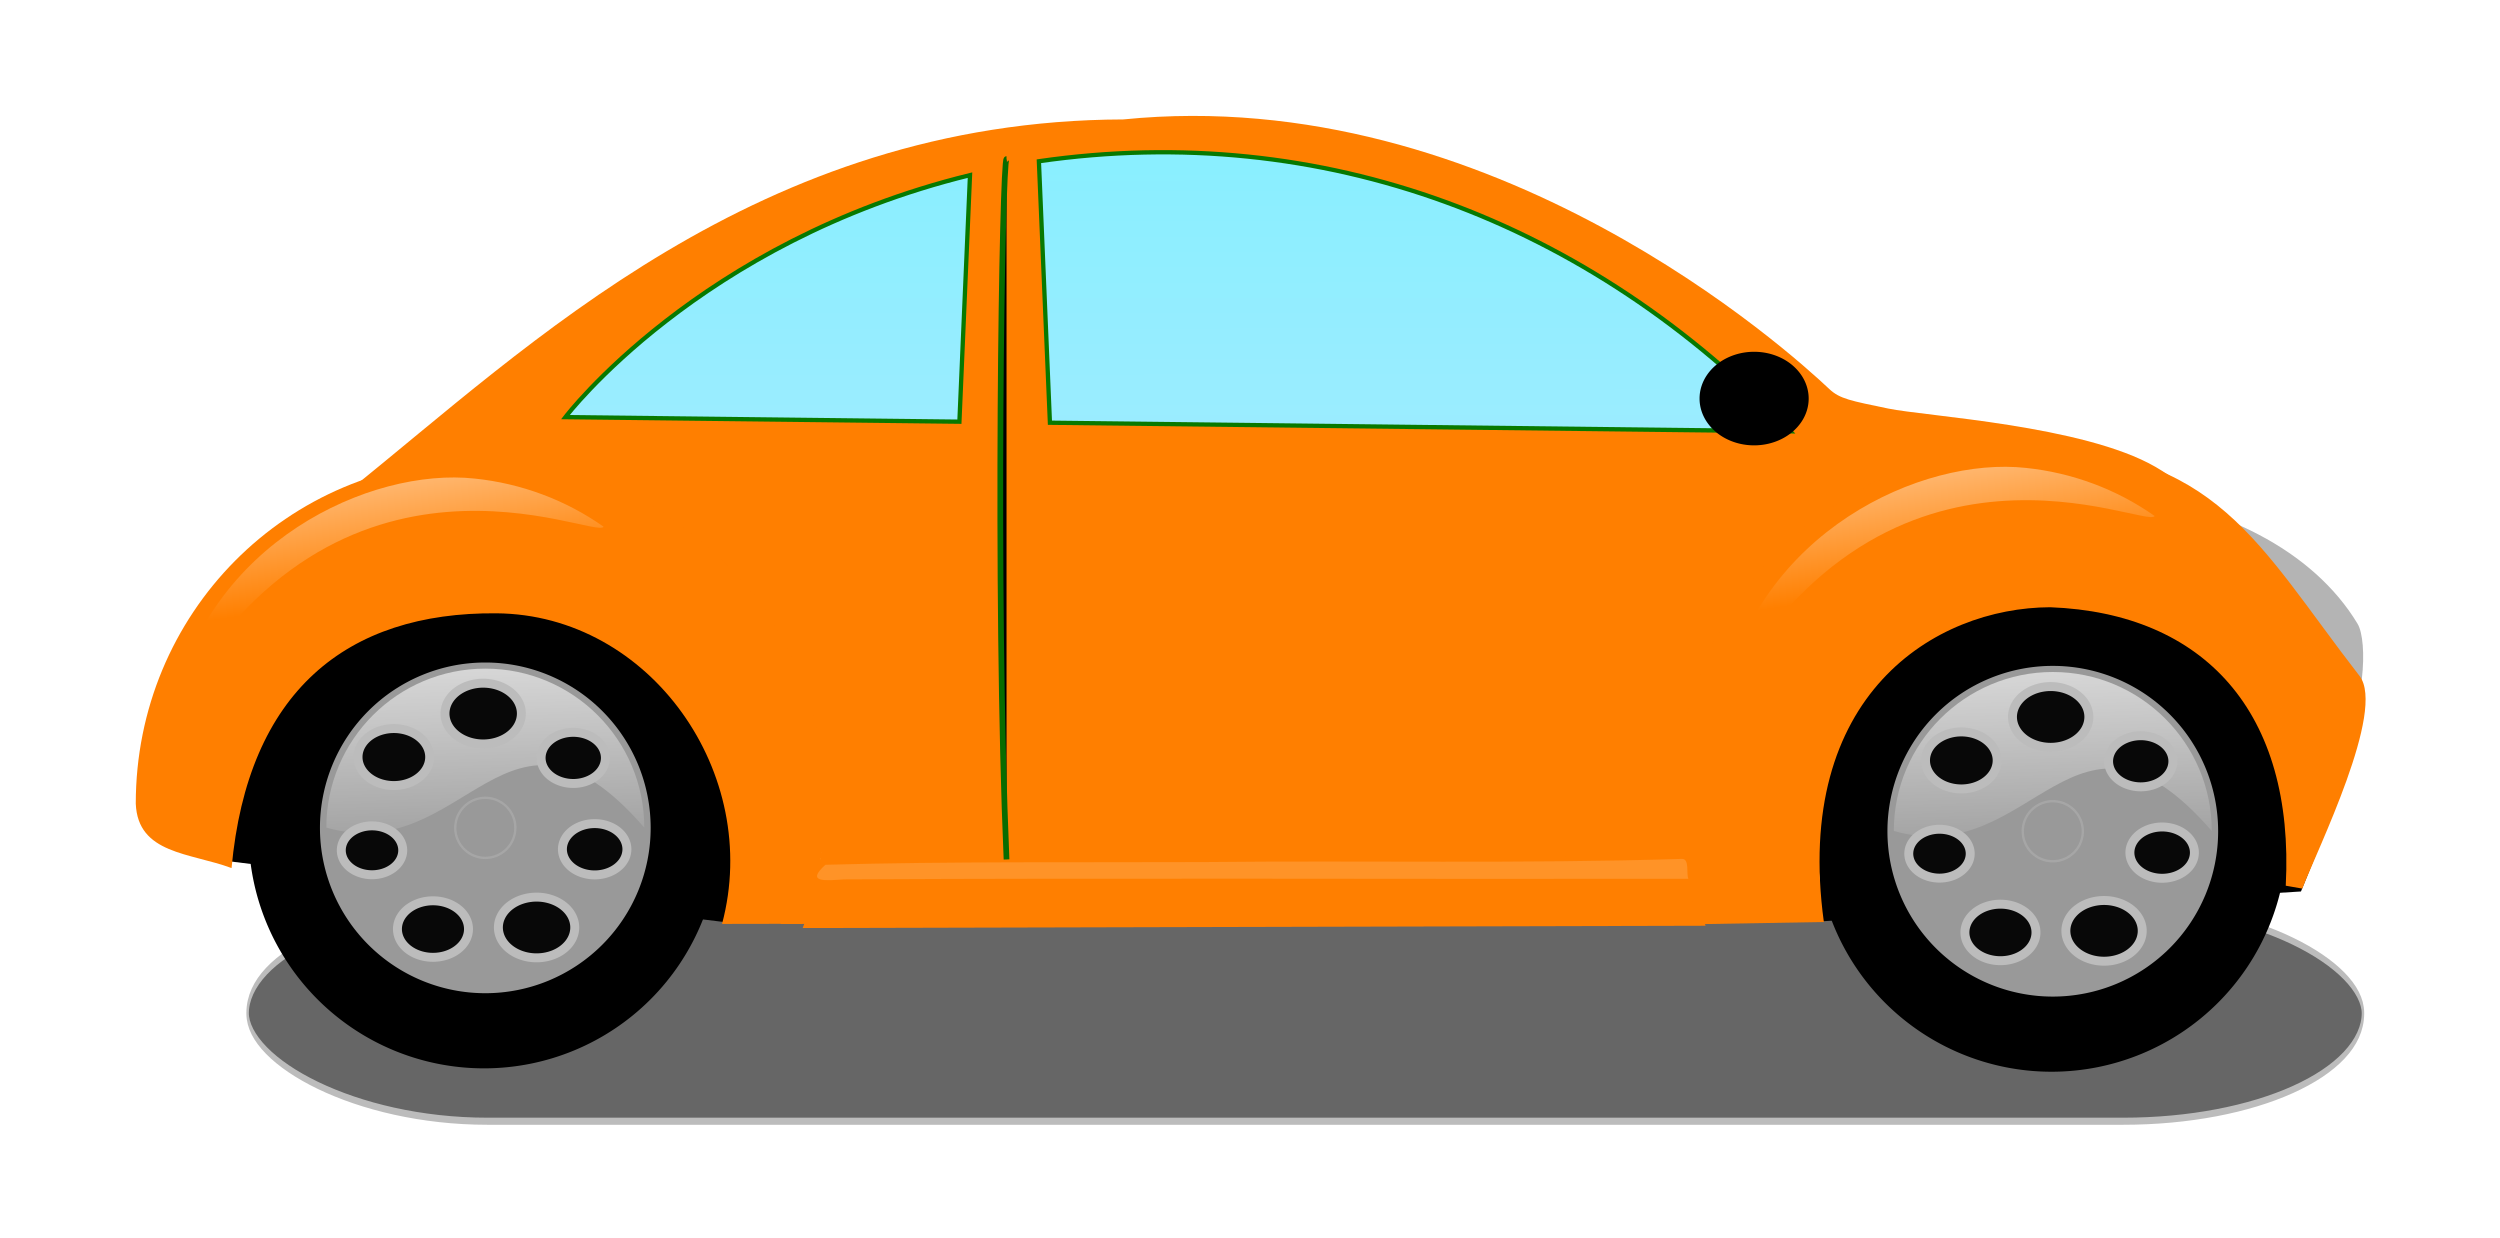
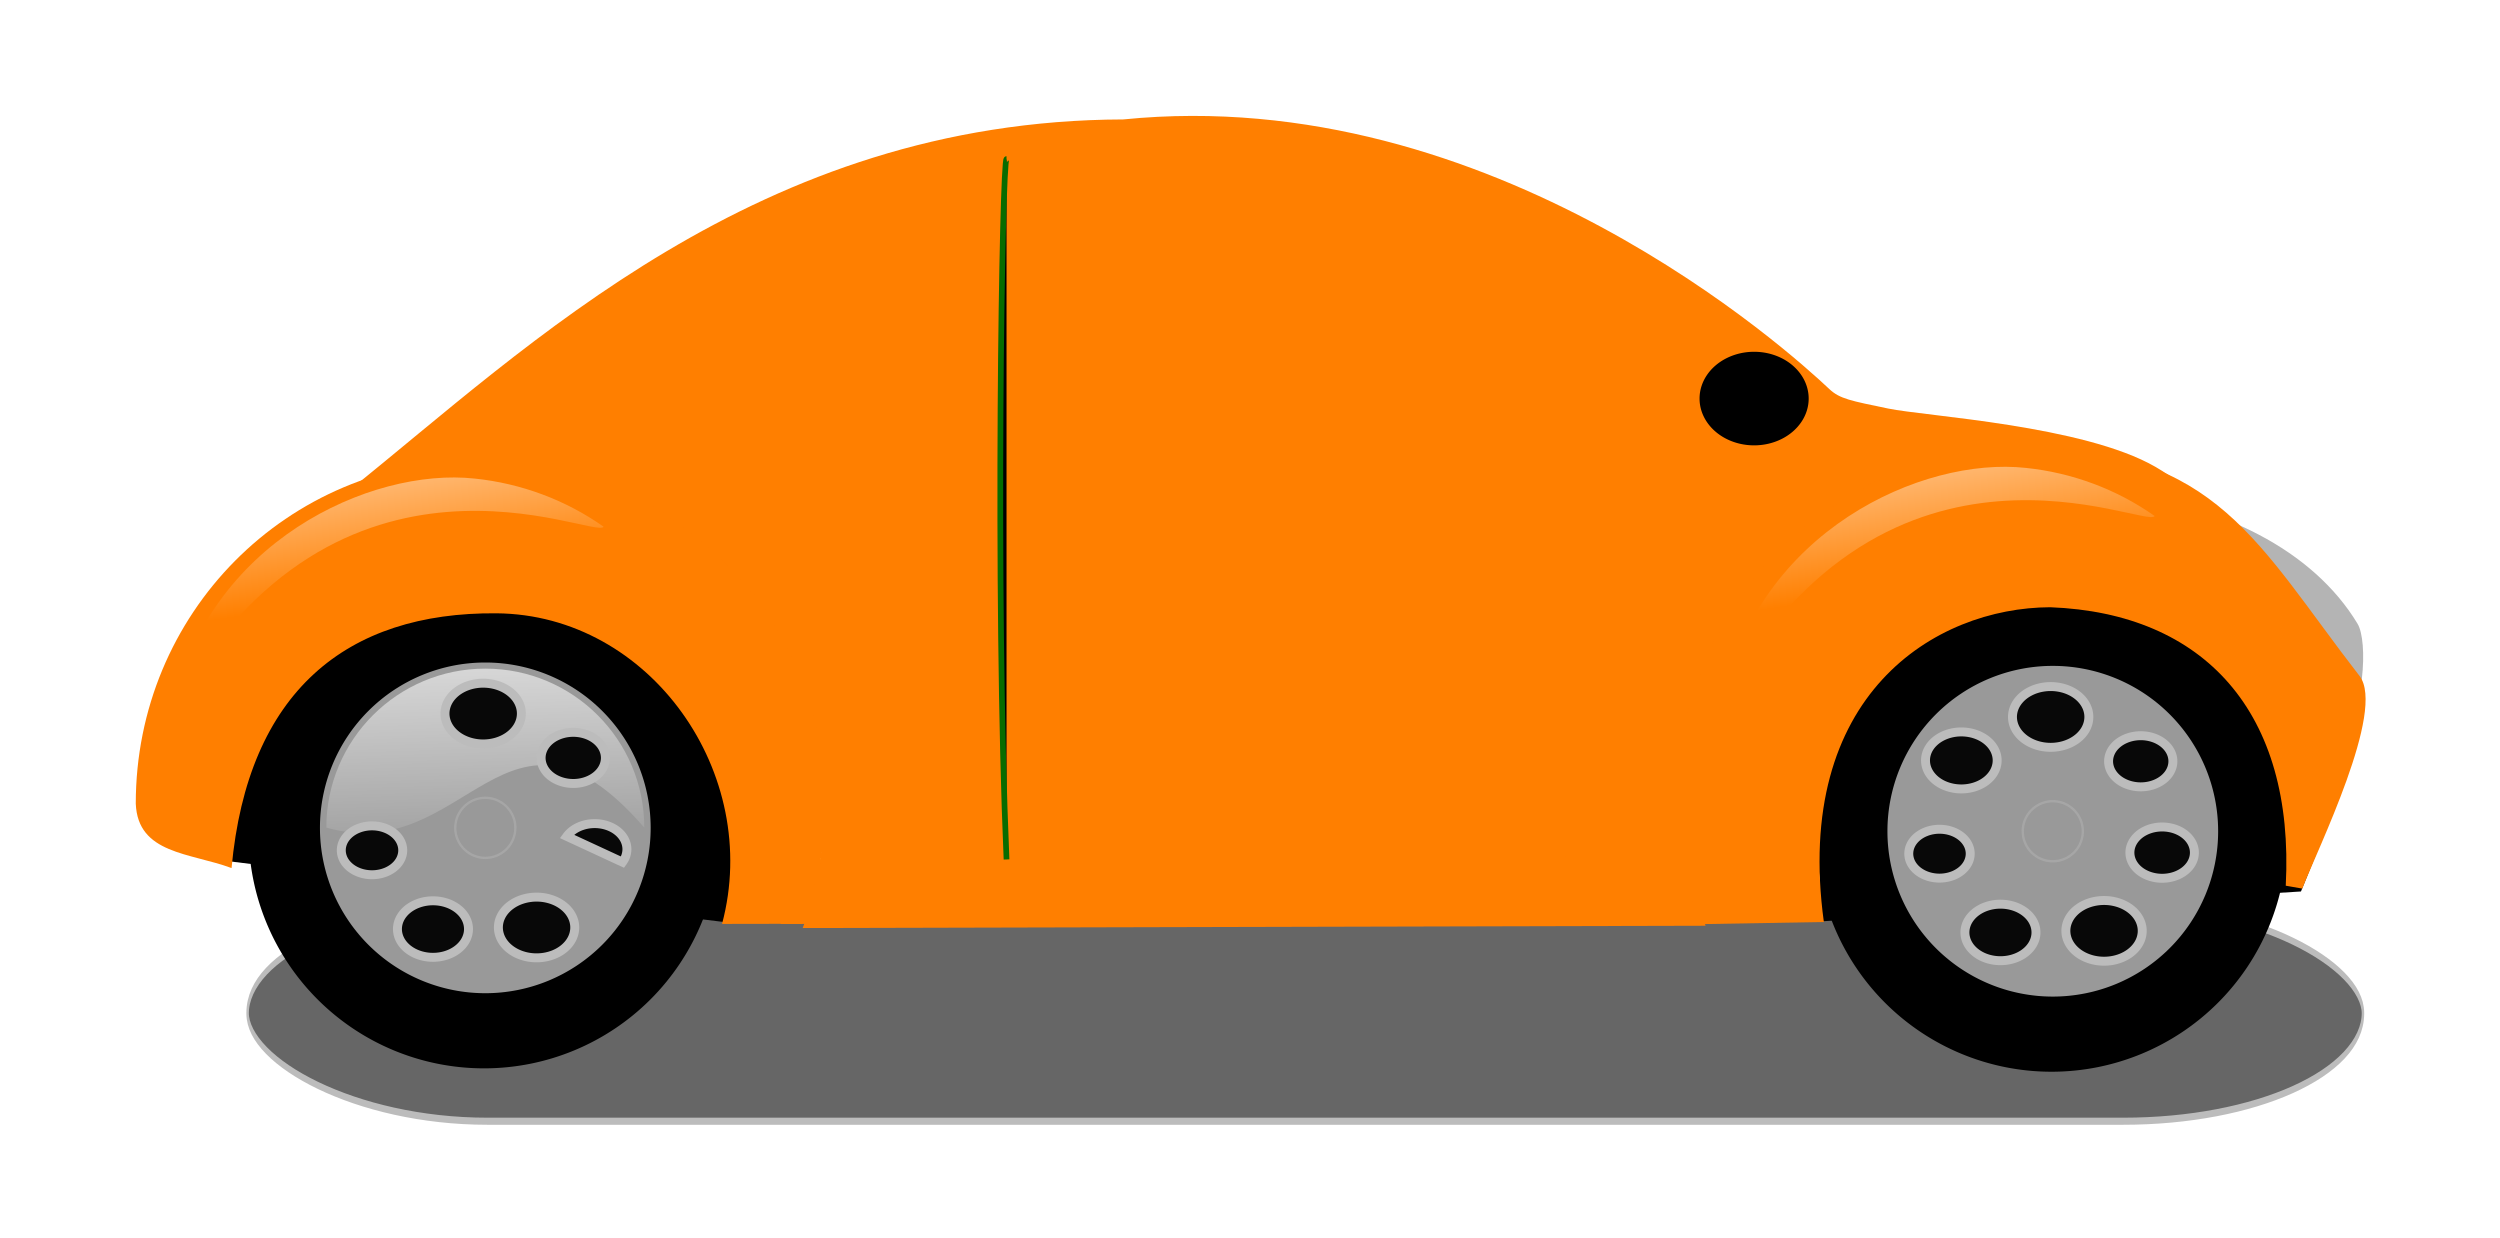
<svg xmlns="http://www.w3.org/2000/svg" xmlns:xlink="http://www.w3.org/1999/xlink" width="597.347" height="295.816">
  <defs>
    <linearGradient id="linearGradient6250">
      <stop offset="0" id="stop6252" stop-color="#bcbcbc" />
      <stop offset="1" id="stop6254" stop-opacity="0" stop-color="#bcbcbc" />
    </linearGradient>
    <linearGradient id="linearGradient5267">
      <stop offset="0" id="stop5269" stop-color="#222222" />
      <stop id="stop5277" offset="0.606" stop-color="#515151" />
      <stop offset="0.626" id="stop5279" stop-color="#818181" />
      <stop offset="1" id="stop5271" stop-color="#888888" />
    </linearGradient>
    <linearGradient id="linearGradient5247">
      <stop offset="0" id="stop5249" stop-color="#ffffff" />
      <stop offset="1" id="stop5251" stop-opacity="0" stop-color="#ffffff" />
    </linearGradient>
    <linearGradient id="linearGradient5234">
      <stop offset="0" id="stop5236" stop-color="#000000" />
      <stop id="stop5242" offset="0.813" stop-color="#3c3c3c" />
      <stop offset="1" id="stop5238" stop-color="#000000" />
    </linearGradient>
    <linearGradient id="linearGradient30545">
      <stop offset="0" id="stop30547" stop-color="#009300" />
      <stop offset="1" id="stop30549" stop-color="#f2fff2" />
    </linearGradient>
    <linearGradient id="linearGradient28588">
      <stop offset="0" id="stop28590" stop-color="#ffffff" />
      <stop offset="1" id="stop28592" stop-opacity="0" stop-color="#ffffff" />
    </linearGradient>
    <linearGradient id="linearGradient16199">
      <stop id="stop16201" offset="0" stop-opacity="0" stop-color="#ffffff" />
      <stop offset="0.5" id="stop16205" stop-opacity="0.637" stop-color="#ffffff" />
      <stop id="stop16207" offset="0.75" stop-opacity="0.505" stop-color="#ffffff" />
      <stop id="stop16203" offset="1" stop-opacity="0" stop-color="#ffffff" />
    </linearGradient>
    <linearGradient id="linearGradient16167">
      <stop offset="0" id="stop16169" stop-opacity="0" stop-color="#ffffff" />
      <stop id="stop16175" offset="0.177" stop-opacity="0.5" stop-color="#ffffff" />
      <stop offset="1" id="stop16171" stop-opacity="0" stop-color="#ffffff" />
    </linearGradient>
    <linearGradient id="linearGradient16159">
      <stop offset="0" id="stop16161" stop-color="#ffffff" />
      <stop offset="1" id="stop16163" stop-opacity="0" stop-color="#ffffff" />
    </linearGradient>
    <linearGradient id="linearGradient16120">
      <stop offset="0" id="stop16122" stop-color="#ffffff" />
      <stop offset="1" id="stop16124" stop-opacity="0" stop-color="#ffffff" />
    </linearGradient>
    <linearGradient id="linearGradient14136">
      <stop offset="0" id="stop14138" stop-color="#9eecff" />
      <stop offset="1" id="stop14140" stop-color="#87efff" />
    </linearGradient>
    <linearGradient id="linearGradient11157">
      <stop offset="0" id="stop11159" stop-color="#d2ffd2" />
      <stop id="stop3244" offset="0.865" stop-color="#09a809" />
      <stop offset="1" id="stop11161" stop-color="#009600" />
    </linearGradient>
    <linearGradient id="linearGradient7271">
      <stop offset="0" id="stop7273" stop-color="#3fc200" />
      <stop id="stop16132" offset="0.5" stop-color="#2ca900" />
      <stop offset="1" id="stop7275" stop-color="#0a9600" />
    </linearGradient>
    <linearGradient id="linearGradient7261">
      <stop offset="0" id="stop7263" stop-color="#acfffd" />
      <stop offset="1" id="stop7265" stop-color="#002099" />
    </linearGradient>
    <linearGradient xlink:href="#linearGradient16120" id="linearGradient24487" x1="0.291" y1="-0.185" x2="0.464" y2="0.617" />
    <linearGradient xlink:href="#linearGradient16120" id="linearGradient24490" x1="0.291" y1="-0.185" x2="0.464" y2="0.617" />
    <linearGradient xlink:href="#linearGradient14136" id="linearGradient24498" x1="0.525" y1="1.138" x2="0.522" y2="0.004" />
    <radialGradient xlink:href="#linearGradient11157" id="radialGradient24501" gradientUnits="userSpaceOnUse" gradientTransform="matrix(-9.7213604e-2,-0.368,0.424,-0.126,692.407,211.62)" cx="-425.721" cy="-489.543" fx="-425.721" fy="-489.543" r="171.964" />
    <radialGradient xlink:href="#linearGradient11157" id="radialGradient24504" gradientUnits="userSpaceOnUse" gradientTransform="matrix(-0.103,0.366,-0.441,-0.134,250.702,490.475)" cx="-72.264" cy="227.889" fx="-72.264" fy="227.889" r="171.964" />
    <linearGradient xlink:href="#linearGradient16199" id="linearGradient24507" x1="0.5" y1="0.253" x2="0.5" y2="0.597" />
    <linearGradient xlink:href="#linearGradient7271" id="linearGradient24511" x1="0.362" y1="1.206" x2="0.362" y2="0.241" />
    <linearGradient xlink:href="#linearGradient7271" id="linearGradient24514" x1="0.398" y1="1.111" x2="0.396" y2="-0.036" />
    <radialGradient xlink:href="#linearGradient11157" id="radialGradient27586" gradientUnits="userSpaceOnUse" gradientTransform="matrix(-0.264,0.838,-0.79,-0.244,648.891,-93.629)" cx="395.057" cy="189.356" fx="395.057" fy="189.356" r="27.198" />
    <linearGradient xlink:href="#linearGradient28588" id="linearGradient3248" gradientUnits="userSpaceOnUse" gradientTransform="matrix(1,0,0,1.058,0,-16.571)" x1="104.609" y1="183.301" x2="108.633" y2="255.722" />
    <linearGradient xlink:href="#linearGradient28588" id="linearGradient3252" x1="0.534" y1="0.442" x2="0.542" y2="1.217" />
    <radialGradient xlink:href="#linearGradient5234" id="radialGradient8290" gradientUnits="userSpaceOnUse" cx="173.108" cy="532.029" fx="173.108" fy="532.029" r="61.067" />
    <linearGradient xlink:href="#linearGradient5247" id="linearGradient8292" x1="0.21" y1="-0.636" x2="0.29" y2="1" />
    <linearGradient xlink:href="#linearGradient6250" id="linearGradient8294" x1="0.84" y1="Infinity" x2="0.319" y2="-Infinity" />
    <linearGradient xlink:href="#linearGradient6250" id="linearGradient8296" x1="0.84" y1="Infinity" x2="0.319" y2="-Infinity" />
    <linearGradient xlink:href="#linearGradient6250" id="linearGradient8298" x1="0.84" y1="Infinity" x2="0.319" y2="-Infinity" />
    <linearGradient xlink:href="#linearGradient6250" id="linearGradient8300" x1="0.84" y1="Infinity" x2="0.319" y2="-Infinity" />
    <linearGradient xlink:href="#linearGradient6250" id="linearGradient8302" x1="0.84" y1="Infinity" x2="0.319" y2="-Infinity" />
    <linearGradient xlink:href="#linearGradient6250" id="linearGradient8304" x1="0.84" y1="Infinity" x2="0.319" y2="-Infinity" />
    <linearGradient xlink:href="#linearGradient6250" id="linearGradient8306" x1="0.84" y1="Infinity" x2="0.319" y2="-Infinity" />
    <radialGradient xlink:href="#linearGradient16120" id="radialGradient8308" gradientUnits="userSpaceOnUse" cx="177.85" cy="532.736" fx="177.85" fy="532.736" r="8.09" />
    <radialGradient xlink:href="#linearGradient5234" id="radialGradient8338" gradientUnits="userSpaceOnUse" cx="173.108" cy="532.029" fx="173.108" fy="532.029" r="61.067" />
    <linearGradient xlink:href="#linearGradient5247" id="linearGradient8340" x1="0.21" y1="-0.636" x2="0.29" y2="1" />
    <linearGradient xlink:href="#linearGradient6250" id="linearGradient8342" x1="0.84" y1="Infinity" x2="0.319" y2="-Infinity" />
    <linearGradient xlink:href="#linearGradient6250" id="linearGradient8344" x1="0.84" y1="Infinity" x2="0.319" y2="-Infinity" />
    <linearGradient xlink:href="#linearGradient6250" id="linearGradient8346" x1="0.84" y1="Infinity" x2="0.319" y2="-Infinity" />
    <linearGradient xlink:href="#linearGradient6250" id="linearGradient8348" x1="0.84" y1="Infinity" x2="0.319" y2="-Infinity" />
    <linearGradient xlink:href="#linearGradient6250" id="linearGradient8350" x1="0.84" y1="Infinity" x2="0.319" y2="-Infinity" />
    <linearGradient xlink:href="#linearGradient6250" id="linearGradient8352" x1="0.84" y1="Infinity" x2="0.319" y2="-Infinity" />
    <linearGradient xlink:href="#linearGradient6250" id="linearGradient8354" x1="0.84" y1="Infinity" x2="0.319" y2="-Infinity" />
    <radialGradient xlink:href="#linearGradient16120" id="radialGradient8356" gradientUnits="userSpaceOnUse" cx="177.85" cy="532.736" fx="177.85" fy="532.736" r="8.09" />
    <filter x="-0.018" width="1.036" y="-0.487" height="1.975" id="filter13283">
      <feGaussianBlur stdDeviation="4.544" id="feGaussianBlur13285" />
    </filter>
    <linearGradient xlink:href="#linearGradient6250" id="svg_1" x1="0.16" y1="-Infinity" x2="0.681" y2="Infinity" />
    <linearGradient xlink:href="#linearGradient6250" id="svg_2" x1="0.16" y1="-Infinity" x2="0.681" y2="Infinity" />
    <linearGradient xlink:href="#linearGradient6250" id="svg_3" x1="0.16" y1="-Infinity" x2="0.681" y2="Infinity" />
    <linearGradient xlink:href="#linearGradient6250" id="svg_4" x1="0.16" y1="-Infinity" x2="0.681" y2="Infinity" />
    <linearGradient xlink:href="#linearGradient6250" id="svg_5" x1="0.16" y1="-Infinity" x2="0.681" y2="Infinity" />
    <linearGradient xlink:href="#linearGradient6250" id="svg_6" x1="0.16" y1="-Infinity" x2="0.681" y2="Infinity" />
    <linearGradient xlink:href="#linearGradient6250" id="svg_7" x1="0.16" y1="-Infinity" x2="0.681" y2="Infinity" />
    <linearGradient xlink:href="#linearGradient6250" id="svg_8" x1="0.16" y1="-Infinity" x2="0.681" y2="Infinity" />
  </defs>
  <g>
    <title>Layer 1</title>
    <rect rx="57.77" ry="9.144" transform="matrix(0.992 0 0 2.822 20.732 -862.742)" y="382.368" x="38.742" height="18.287" width="509.515" id="rect9337" filter="url(#filter13283)" stroke-dashoffset="0" stroke-miterlimit="4" stroke-width="0.6" stroke="#bcbcbc" fill-rule="evenodd" fill="#666666" />
    <path d="m435.35,219.633l114.092,-7.105l3.559,-8.813l-13.954,-34.55l-104.686,-5.552c0.33,18.674 0.659,-21.842 0.989,56.021z" id="path8312" stroke-width="1px" stroke="#000000" fill-rule="evenodd" fill="#000000" />
    <path id="path4342" d="m268.396,28.536c-87.349,0.263 -141.954,54.181 -185.012,88.679c9.409,-3.655 19.658,-5.651 30.376,-5.651c45.854,0 83.07,36.737 83.07,82.016c0,9.892 -1.778,19.38 -5.033,28.164l215.733,-0.545c-3.604,-9.184 -5.587,-19.175 -5.587,-29.612c0,-45.278 37.216,-82.016 83.07,-82.016c16.229,0 31.373,4.609 44.171,12.564c-5.069,-4.402 -9.976,-8.167 -14.14,-10.571c-17.253,-9.963 -54.926,-12.087 -63.898,-13.95c-8.875,-1.843 -11.555,-2.302 -14.05,-4.655c-9.26,-8.735 -80.399,-73.323 -168.701,-64.423z" stroke-width="1px" fill-rule="evenodd" fill="#ff7f00" />
    <path id="path12136" d="m196.224,205.01l208.919,-0.563l3.247,16.315l-221.909,0l9.742,-15.752z" stroke-dashoffset="0" stroke-miterlimit="4" marker-end="none" marker-mid="none" marker-start="none" stroke-width="1px" fill-rule="evenodd" fill="#ff7f00" />
    <path id="path2371" d="m504.476,117.728c20.916,18.653 39.156,38.854 54.253,60.374c6.336,-8.031 7.105,-24.868 4.585,-29.057c-10.589,-17.596 -32.842,-28.802 -58.837,-31.317z" stroke-width="1.909px" fill-rule="evenodd" fill="#b3b3b3" opacity="0.992" />
    <path id="path8310" d="m51.504,204.897l121.002,14.845l6.278,-15.416l-14.269,-35.97l-103.308,-5.139l-9.703,41.679z" stroke-width="1px" stroke="#000000" fill-rule="evenodd" fill="#000000" />
    <g transform="matrix(0.921 0 0 0.921 -0.879 -44.496)" id="g8277">
      <path id="path3292" d="m187.596,264.413a61.067,61.067 0 1 1 -122.134,0a61.067,61.067 0 1 1 122.134,0z" stroke-dashoffset="0" stroke-miterlimit="4" marker-end="none" marker-mid="none" marker-start="none" stroke-width="11.4" fill-rule="evenodd" fill="url(#radialGradient8290)" />
      <path d="m169.758,263.087a42.898,42.898 0 1 1 -85.797,0a42.898,42.898 0 1 1 85.797,0z" id="path3294" stroke-dashoffset="0" stroke-miterlimit="4" marker-end="none" marker-mid="none" marker-start="none" stroke-width="11.4" fill-rule="evenodd" fill="#999999" />
      <path d="m168.101,263.019c-35.795,-41.178 -46.059,10.369 -82.482,0c0,-22.765 18.476,-41.241 41.241,-41.241c22.765,0 41.241,18.476 41.241,41.241z" id="path5244" stroke-dashoffset="0" stroke-miterlimit="4" marker-end="none" marker-mid="none" marker-start="none" stroke-width="11.4" fill-rule="evenodd" fill="url(#linearGradient8292)" />
-       <path d="m108.034,251.001a4.898,3.896 0 1 1 -9.797,-12.565a4.898,3.896 0 1 1 9.797,12.565z" id="path6262" stroke-dashoffset="0" stroke-miterlimit="4" marker-end="none" marker-mid="none" marker-start="none" stroke-width="2.321" stroke="url(#linearGradient8294)" fill-rule="evenodd" fill="#080808" />
      <path id="path6266" d="m124.395,241.17a1.916,1.524 0 1 1 3.831,-15.465a1.916,1.524 0 1 1 -3.831,15.465z" stroke-dashoffset="0" stroke-miterlimit="4" marker-end="none" marker-mid="none" marker-start="none" stroke-width="2.321" stroke="url(#svg_8)" fill-rule="evenodd" fill="#080808" />
      <path d="m142.4,248.176a7.279,5.79 0 1 1 14.558,-6.475a7.279,5.79 0 1 1 -14.558,6.475z" id="path6270" stroke-dashoffset="0" stroke-miterlimit="4" marker-end="none" marker-mid="none" marker-start="none" stroke-width="2.321" stroke="url(#svg_7)" fill-rule="evenodd" fill="#080808" />
-       <path id="path6274" d="m148.005,265.291a7.229,5.75 0 1 1 14.457,6.695a7.229,5.75 0 1 1 -14.457,-6.695z" stroke-dashoffset="0" stroke-miterlimit="4" marker-end="none" marker-mid="none" marker-start="none" stroke-width="2.321" stroke="url(#svg_6)" fill-rule="evenodd" fill="#080808" />
+       <path id="path6274" d="m148.005,265.291a7.229,5.75 0 1 1 14.457,6.695z" stroke-dashoffset="0" stroke-miterlimit="4" marker-end="none" marker-mid="none" marker-start="none" stroke-width="2.321" stroke="url(#svg_6)" fill-rule="evenodd" fill="#080808" />
      <path d="m138.183,281.215a1.978,1.573 0 1 1 3.956,15.434a1.978,1.573 0 1 1 -3.956,-15.434z" id="path6278" stroke-dashoffset="0" stroke-miterlimit="4" marker-end="none" marker-mid="none" marker-start="none" stroke-width="2.321" stroke="url(#svg_5)" fill-rule="evenodd" fill="#080808" />
      <path id="path6282" d="m118.426,283.259a5.142,4.091 0 1 1 -10.285,12.168a5.142,4.091 0 1 1 10.285,-12.168z" stroke-dashoffset="0" stroke-miterlimit="4" marker-end="none" marker-mid="none" marker-start="none" stroke-width="2.321" stroke="url(#linearGradient8304)" fill-rule="evenodd" fill="#080808" />
      <path id="path6288" d="m105.429,269.218a7.96,6.332 0 1 1 -15.921,-0.61a7.96,6.332 0 1 1 15.921,0.61z" stroke-dashoffset="0" stroke-miterlimit="4" marker-end="none" marker-mid="none" marker-start="none" stroke-width="2.321" stroke="url(#linearGradient8306)" fill-rule="evenodd" fill="#080808" />
      <path id="path6329" d="m134.65,263.087a7.79,7.79 0 1 1 -15.581,0a7.79,7.79 0 1 1 15.581,0z" stroke-dashoffset="0" stroke-miterlimit="4" marker-end="none" marker-mid="none" marker-start="none" stroke-width="0.6" stroke="#bcbcbc" fill-rule="evenodd" fill="url(#radialGradient8308)" opacity="0.377" />
    </g>
    <path id="path2378" d="m114.232,109.987c-45.854,0 -81.792,36.753 -81.792,82.031c0.487,12.077 12.985,11.709 22.887,15.398c3.869,-42.183 27.492,-61.192 63.335,-60.872c36.698,0.32 63.468,38.271 53.863,74.217l19.13,-0.035c3.592,-9.171 5.633,-18.289 5.633,-28.707c0,-45.278 -37.201,-82.031 -83.055,-82.031z" stroke-dashoffset="0" stroke-miterlimit="4" marker-end="none" marker-mid="none" marker-start="none" stroke-width="2.9" fill-rule="nonzero" fill="#ff7f00" />
    <g id="g8314" transform="matrix(0.921 0 0 0.921 373.653 -43.689)">
      <path d="m187.596,264.413a61.067,61.067 0 1 1 -122.134,0a61.067,61.067 0 1 1 122.134,0z" id="path8316" stroke-dashoffset="0" stroke-miterlimit="4" marker-end="none" marker-mid="none" marker-start="none" stroke-width="11.4" fill-rule="evenodd" fill="url(#radialGradient8338)" />
      <path id="path8318" d="m169.758,263.087a42.898,42.898 0 1 1 -85.797,0a42.898,42.898 0 1 1 85.797,0z" stroke-dashoffset="0" stroke-miterlimit="4" marker-end="none" marker-mid="none" marker-start="none" stroke-width="11.4" fill-rule="evenodd" fill="#999999" />
-       <path id="path8320" d="m168.101,263.019c-35.795,-41.178 -46.059,10.369 -82.482,0c0,-22.765 18.476,-41.241 41.241,-41.241c22.765,0 41.241,18.476 41.241,41.241z" stroke-dashoffset="0" stroke-miterlimit="4" marker-end="none" marker-mid="none" marker-start="none" stroke-width="11.4" fill-rule="evenodd" fill="url(#linearGradient8340)" />
      <path id="path8322" d="m108.034,251.001a4.898,3.896 0 1 1 -9.797,-12.565a4.898,3.896 0 1 1 9.797,12.565z" stroke-dashoffset="0" stroke-miterlimit="4" marker-end="none" marker-mid="none" marker-start="none" stroke-width="2.321" stroke="url(#linearGradient8342)" fill-rule="evenodd" fill="#080808" />
      <path d="m124.395,241.17a1.916,1.524 0 1 1 3.831,-15.465a1.916,1.524 0 1 1 -3.831,15.465z" id="path8324" stroke-dashoffset="0" stroke-miterlimit="4" marker-end="none" marker-mid="none" marker-start="none" stroke-width="2.321" stroke="url(#svg_4)" fill-rule="evenodd" fill="#080808" />
      <path id="path8326" d="m142.4,248.176a7.279,5.79 0 1 1 14.558,-6.475a7.279,5.79 0 1 1 -14.558,6.475z" stroke-dashoffset="0" stroke-miterlimit="4" marker-end="none" marker-mid="none" marker-start="none" stroke-width="2.321" stroke="url(#svg_3)" fill-rule="evenodd" fill="#080808" />
      <path d="m148.005,265.291a7.229,5.75 0 1 1 14.457,6.695a7.229,5.75 0 1 1 -14.457,-6.695z" id="path8328" stroke-dashoffset="0" stroke-miterlimit="4" marker-end="none" marker-mid="none" marker-start="none" stroke-width="2.321" stroke="url(#svg_2)" fill-rule="evenodd" fill="#080808" />
      <path id="path8330" d="m138.183,281.215a1.978,1.573 0 1 1 3.956,15.434a1.978,1.573 0 1 1 -3.956,-15.434z" stroke-dashoffset="0" stroke-miterlimit="4" marker-end="none" marker-mid="none" marker-start="none" stroke-width="2.321" stroke="url(#svg_1)" fill-rule="evenodd" fill="#080808" />
      <path d="m118.426,283.259a5.142,4.091 0 1 1 -10.285,12.168a5.142,4.091 0 1 1 10.285,-12.168z" id="path8332" stroke-dashoffset="0" stroke-miterlimit="4" marker-end="none" marker-mid="none" marker-start="none" stroke-width="2.321" stroke="url(#linearGradient8352)" fill-rule="evenodd" fill="#080808" />
      <path d="m105.429,269.218a7.96,6.332 0 1 1 -15.921,-0.61a7.96,6.332 0 1 1 15.921,0.61z" id="path8334" stroke-dashoffset="0" stroke-miterlimit="4" marker-end="none" marker-mid="none" marker-start="none" stroke-width="2.321" stroke="url(#linearGradient8354)" fill-rule="evenodd" fill="#080808" />
      <path d="m134.65,263.087a7.79,7.79 0 1 1 -15.581,0a7.79,7.79 0 1 1 15.581,0z" id="path8336" stroke-dashoffset="0" stroke-miterlimit="4" marker-end="none" marker-mid="none" marker-start="none" stroke-width="0.6" stroke="#bcbcbc" fill-rule="evenodd" fill="url(#radialGradient8356)" opacity="0.377" />
    </g>
    <path d="m483.909,106.942c45.854,0 55.593,23.273 79.875,54.568c6.369,8.209 -10.083,41.453 -13.675,50.812l-3.953,-0.693c2.167,-41.411 -19.438,-65.132 -56.284,-66.537c-27.544,0.106 -61.494,20.967 -54.08,75.211l-29.381,0.509c-3.592,-9.359 -5.557,-19.524 -5.557,-30.155c0,-46.207 37.201,-83.714 83.055,-83.714z" id="path3357" stroke-dashoffset="0" stroke-miterlimit="4" marker-end="none" marker-mid="none" marker-start="none" stroke-width="2.9" fill-rule="nonzero" fill="#ff7f00" />
-     <path id="path4328" d="m248.231,38.528l2.636,62.477l176.894,2.055c-48.141,-50.344 -111.827,-74.313 -179.53,-64.532zm-16.461,3.316c-64.868,15.908 -96.67,57.822 -96.67,57.822l94.139,1.09l2.531,-58.912z" stroke-miterlimit="4" stroke-width="1.026" stroke="#087900" fill-rule="evenodd" fill="url(#linearGradient24498)" />
    <path d="m432.163,95.234a13.036,11.179 0 1 1 -26.073,0a13.036,11.179 0 1 1 26.073,0z" id="path4334" stroke-dashoffset="0" stroke-miterlimit="4" marker-end="none" marker-mid="none" marker-start="none" stroke-width="2.9" fill-rule="nonzero" fill="#000000" />
    <path id="path4336" d="m240.498,38.013c-1.076,0 -2.733,103.658 0,167.343" stroke-miterlimit="4" stroke-width="1.368" stroke="#076c00" fill-rule="evenodd" fill="#000000" />
    <path id="path15113" d="m113.485,114.357c-24.949,-2.738 -64.169,15.236 -72.433,55.443c39.708,-71.289 101.348,-40.654 103.164,-43.955c-9.146,-6.444 -19.784,-10.347 -30.731,-11.488z" stroke-dashoffset="0" stroke-miterlimit="4" marker-end="none" marker-mid="none" marker-start="none" stroke-width="2.9" fill-rule="nonzero" fill="url(#linearGradient24490)" opacity="0.969" />
    <path d="m484.1,111.806c-24.949,-2.738 -64.169,15.236 -72.433,55.443c39.708,-71.289 101.348,-40.654 103.164,-43.955c-9.146,-6.444 -19.784,-10.347 -30.731,-11.488z" id="path16128" stroke-dashoffset="0" stroke-miterlimit="4" marker-end="none" marker-mid="none" marker-start="none" stroke-width="2.9" fill-rule="nonzero" fill="url(#linearGradient24487)" opacity="0.969" />
-     <path id="path8360" d="m401.89,205.222c-38.053,1.196 -76.146,0.345 -114.216,0.76c-30.112,0.126 -60.528,-0.187 -90.451,0.646c-4.771,4.315 -0.091,3.794 4.478,3.489c67.241,-0.364 134.483,-0.02 201.725,-0.144c-0.575,-1.133 0.348,-4.784 -1.535,-4.752z" stroke-dashoffset="0" stroke-miterlimit="4" marker-end="none" marker-mid="none" marker-start="none" stroke-width="1px" fill-rule="evenodd" fill="#ffffff" opacity="0.155" />
  </g>
</svg>